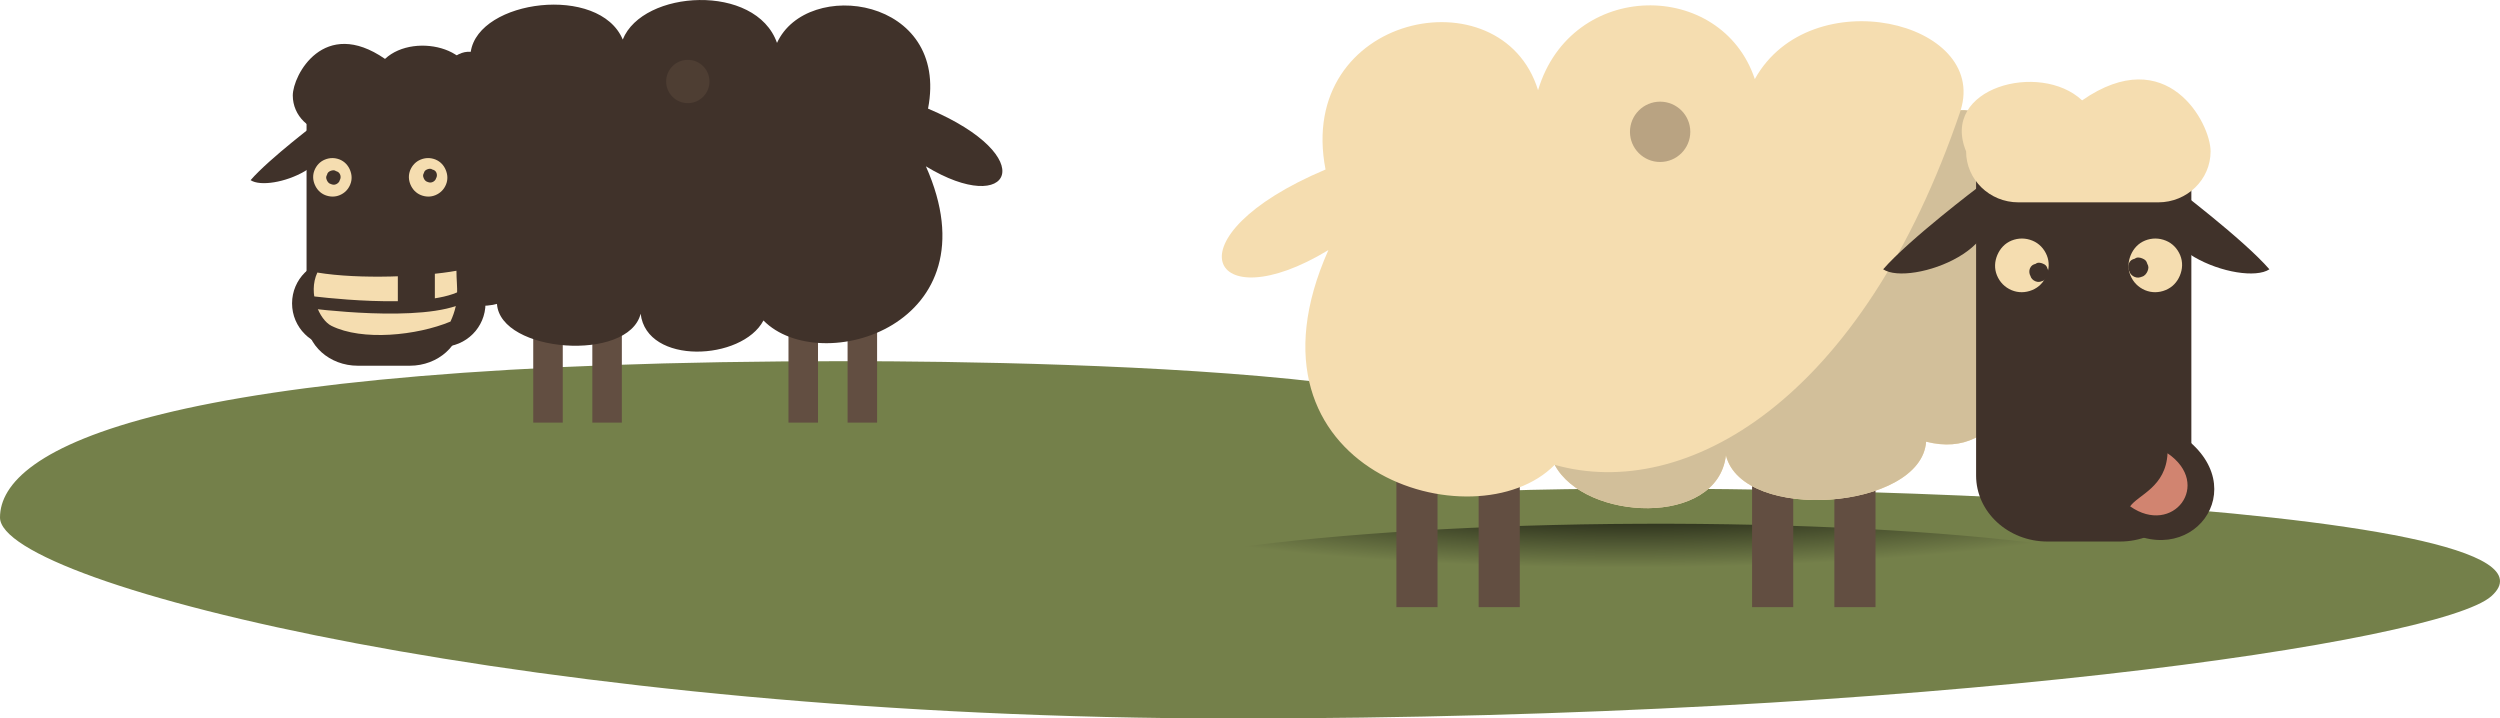
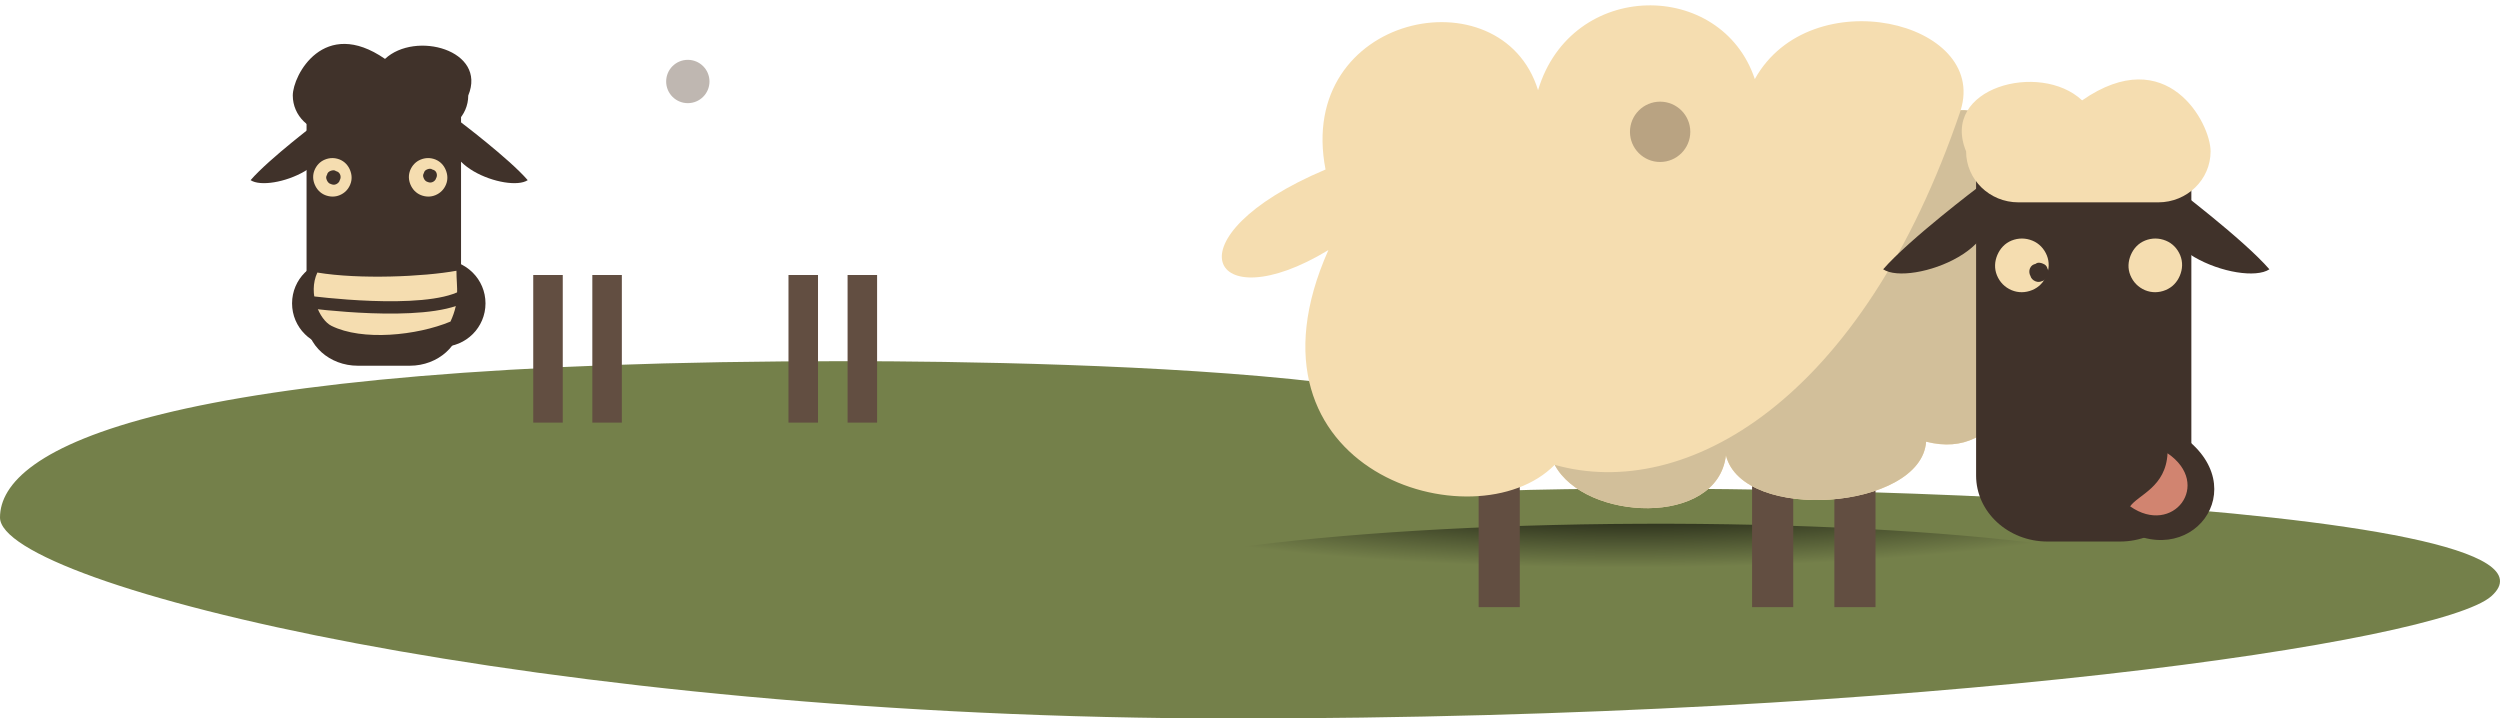
<svg xmlns="http://www.w3.org/2000/svg" version="1.1" id="Ebene_1" x="0px" y="0px" width="134.672px" height="38.704px" viewBox="167.755 33.295 134.672 38.704" enable-background="new 167.755 33.295 134.672 38.704" xml:space="preserve">
  <g id="Rathaus_Blieskastel">
</g>
  <g>
    <path fill="#74804A" d="M167.755,61.173c0,3.64,29.019,10.826,66.44,10.826s65-4.131,67.764-6.586   c5.736-5.104-42.88-6.434-56.458-5.535c13.549-6.479-20.459-7.127-32.209-7.127C175.869,52.751,167.755,57.535,167.755,61.173z" />
    <g>
      <path fill="#40322A" d="M192.591,50.525c0,1.363-1.235,2.471-2.758,2.471h-2.804c-1.522,0-2.76-1.104-2.76-2.471V39.169    c0-1.364,1.234-2.473,2.76-2.473h2.804c1.521,0,2.758,1.105,2.758,2.473V50.525z" />
      <path fill="#40322A" d="M183.488,49.637c0,1.293,1.051,2.34,2.342,2.34h5.736c1.293,0,2.342-1.047,2.342-2.34l0,0    c0-1.293-1.049-2.341-2.342-2.341h-5.736C184.539,47.296,183.488,48.344,183.488,49.637L183.488,49.637z" />
      <radialGradient id="SVGID_1_" cx="-1035.845" cy="12108.641" r="20.507" gradientTransform="matrix(-1.069 -0.004 -2.000000e-04 0.147 -899.45 -1734.564)" gradientUnits="userSpaceOnUse">
        <stop offset="0.006" style="stop-color:#000000" />
        <stop offset="0.982" style="stop-color:#000000;stop-opacity:0" />
      </radialGradient>
      <path fill="url(#SVGID_1_)" d="M183.292,55.725c-0.004,1.646,9.961,3.017,22.25,3.063c12.297,0.051,22.263-1.244,22.267-2.889    c0.002-1.645-9.957-3.018-22.252-3.066C193.259,52.787,183.296,54.078,183.292,55.725z" />
      <line fill="none" stroke="#624E41" stroke-width="1.59" x1="197.275" y1="48.109" x2="197.275" y2="56.061" />
      <line fill="none" stroke="#624E41" stroke-width="1.59" x1="200.458" y1="48.109" x2="200.458" y2="56.061" />
      <line fill="none" stroke="#624E41" stroke-width="1.59" x1="211.025" y1="48.109" x2="211.025" y2="56.061" />
      <line fill="none" stroke="#624E41" stroke-width="1.59" x1="214.208" y1="48.109" x2="214.208" y2="56.061" />
-       <path fill="#40322A" d="M217.632,42.255c3.818,8.574-5.692,11.416-8.75,8.304c-1.149,2.174-6.291,2.42-6.616-0.365    c-0.656,2.621-7.56,2.109-7.74-0.528c-5.816,1.494-5.027-13.816-1.412-13.582c0.42-2.812,6.934-3.646,8.188-0.658    c1.076-2.689,7.172-3.049,8.309,0.18c1.613-3.523,9.302-2.477,8.136,3.541C223.919,41.75,222.218,45.041,217.632,42.255z" />
      <path fill="#40322A" d="M184.945,39.812c0,0-2.688,2.027-3.691,3.188C182.283,43.686,186.751,42.109,184.945,39.812z" />
      <path fill="#40322A" d="M192.492,39.812c0,0,2.688,2.027,3.691,3.188C195.154,43.686,190.686,42.109,192.492,39.812z" />
      <g>
        <path fill="#F5DDB0" d="M185.264,43.803c0.264,0.106,0.539,0.11,0.793,0.004c0.27-0.113,0.459-0.312,0.565-0.574     c0.108-0.262,0.092-0.53-0.013-0.782c-0.106-0.253-0.286-0.451-0.551-0.562c-0.264-0.104-0.539-0.107-0.809,0.006     c-0.252,0.104-0.443,0.306-0.551,0.565c-0.105,0.263-0.094,0.531,0.014,0.783S185.003,43.695,185.264,43.803z" />
      </g>
      <g>
        <path fill="#40322A" d="M185.58,43.21c0.092,0.037,0.174,0.054,0.281,0.009c0.087-0.037,0.18-0.125,0.193-0.209     c0.062-0.101,0.062-0.229,0.022-0.314c-0.048-0.108-0.117-0.155-0.231-0.186c-0.078-0.068-0.197-0.044-0.285-0.009     c-0.107,0.045-0.164,0.097-0.189,0.209c-0.061,0.101-0.057,0.177-0.012,0.285C185.396,43.082,185.464,43.182,185.58,43.21z" />
      </g>
      <g>
        <path fill="#F5DDB0" d="M190.423,43.803c0.263,0.106,0.537,0.11,0.791,0.004c0.269-0.113,0.461-0.312,0.568-0.574     c0.106-0.262,0.09-0.53-0.015-0.782c-0.104-0.253-0.287-0.451-0.551-0.562c-0.264-0.104-0.539-0.107-0.809,0.006     c-0.252,0.104-0.445,0.306-0.553,0.565c-0.105,0.263-0.092,0.531,0.014,0.783C189.977,43.496,190.162,43.695,190.423,43.803z" />
      </g>
      <g>
        <path fill="#40322A" d="M190.789,43.096c0.088,0.034,0.166,0.049,0.268,0.006c0.084-0.033,0.17-0.119,0.187-0.199     c0.06-0.094,0.057-0.217,0.022-0.299c-0.043-0.104-0.113-0.149-0.223-0.178c-0.076-0.064-0.189-0.041-0.271-0.009     c-0.104,0.043-0.155,0.09-0.184,0.199c-0.055,0.098-0.055,0.168-0.01,0.271C190.611,42.973,190.678,43.068,190.789,43.096z" />
      </g>
      <path fill="#40322A" d="M192.979,38.441c0,1.088-0.906,1.973-2.023,1.973h-5.406c-1.117,0-2.023-0.885-2.023-1.973l0,0    c0-1.09,1.672-4.254,4.968-1.973C190.128,34.941,193.996,35.988,192.979,38.441L192.979,38.441z" />
      <circle opacity="0.41" fill="#624E41" enable-background="new    " cx="204.807" cy="37.685" r="1.167" />
      <path fill="#F5DDB0" d="M192.343,47.88c-1.756,0.322-5.229,0.474-7.493,0.097c-0.527,1.133,0.114,2.549,0.756,2.869    c1.66,0.829,4.604,0.526,6.416-0.228C192.548,49.486,192.343,48.787,192.343,47.88z" />
      <path fill="none" stroke="#40322A" stroke-width="0.665" d="M192.701,49.259c-2.113,1.132-8.305,0.304-8.305,0.304" />
-       <rect x="189.186" y="47.07" fill="#40322A" width="1.994" height="2.881" />
    </g>
    <g>
      <radialGradient id="SVGID_2_" cx="1027.023" cy="12234.129" r="28.566" gradientTransform="matrix(1.069 -0.004 2.000000e-04 0.147 -844.286 -1734.564)" gradientUnits="userSpaceOnUse">
        <stop offset="0.006" style="stop-color:#000000" />
        <stop offset="0.982" style="stop-color:#000000;stop-opacity:0" />
      </radialGradient>
      <path fill="url(#SVGID_2_)" d="M287.164,65.533c0.006,2.289-13.877,4.203-31.002,4.271c-17.137,0.073-31.021-1.732-31.025-4.023    c-0.004-2.288,13.873-4.204,31.006-4.271C273.271,61.439,287.158,63.24,287.164,65.533z" />
      <line fill="none" stroke="#624E41" stroke-width="2.216" x1="267.678" y1="54.921" x2="267.678" y2="66.001" />
      <line fill="none" stroke="#624E41" stroke-width="2.216" x1="263.246" y1="54.921" x2="263.246" y2="66.001" />
      <line fill="none" stroke="#624E41" stroke-width="2.216" x1="248.516" y1="54.921" x2="248.516" y2="66.001" />
-       <line fill="none" stroke="#624E41" stroke-width="2.216" x1="244.085" y1="54.921" x2="244.085" y2="66.001" />
      <path fill="#F5DDB0" d="M239.314,46.766c-5.322,11.946,7.932,15.905,12.19,11.569c1.603,3.027,8.767,3.371,9.222-0.51    c0.914,3.652,10.528,2.939,10.785-0.738c8.104,2.082,6.901-18.178,1.862-17.854c1.498-4.789-8.095-7.066-11.088-1.678    c-1.798-5.391-9.882-5.391-11.677,0.598c-1.965-6.375-13.075-4.109-11.448,4.273C230.553,46.061,232.921,50.646,239.314,46.766z" />
      <path fill="#D2BF9A" d="M251.505,58.335c1.604,3.027,8.769,3.371,9.224-0.51c0.914,3.652,10.528,2.939,10.783-0.738    c8.106,2.082,6.903-18.178,1.864-17.854C268.053,54.93,258.539,60.322,251.505,58.335z" />
      <path fill="#40322A" d="M284.861,43.359c0,0,3.742,2.828,5.145,4.443C288.572,48.757,282.344,46.561,284.861,43.359z" />
      <path fill="#40322A" d="M274.344,43.359c0,0-3.744,2.828-5.146,4.443C270.634,48.757,276.861,46.561,274.344,43.359z" />
      <path fill="#40322A" d="M274.205,58.912c0,1.963,1.723,3.555,3.848,3.555h3.902c2.125,0,3.846-1.592,3.846-3.555V42.576    c0-1.965-1.721-3.557-3.846-3.557h-3.902c-2.125,0-3.848,1.592-3.848,3.557V58.912z" />
      <g>
        <path fill="#F5DDB0" d="M285.182,48.143c0.146-0.353,0.166-0.728,0.02-1.093c-0.15-0.364-0.418-0.645-0.771-0.79     c-0.375-0.154-0.761-0.152-1.125-0.007c-0.367,0.15-0.621,0.431-0.769,0.781c-0.146,0.351-0.171,0.728-0.021,1.092     c0.15,0.365,0.42,0.644,0.793,0.802c0.353,0.146,0.738,0.143,1.104-0.007C284.779,48.771,285.035,48.494,285.182,48.143z" />
      </g>
      <g>
-         <path fill="#40322A" d="M283.441,47.902c0.062-0.152,0.065-0.258-0.015-0.398c-0.04-0.157-0.116-0.227-0.271-0.289     c-0.118-0.049-0.284-0.084-0.395,0.013c-0.158,0.039-0.262,0.104-0.324,0.256c-0.049,0.121-0.051,0.299,0.033,0.438     c0.021,0.117,0.148,0.238,0.271,0.289c0.151,0.062,0.266,0.043,0.396-0.01C283.294,48.16,283.389,48.023,283.441,47.902z" />
-       </g>
+         </g>
      <g>
        <path fill="#F5DDB0" d="M277.994,48.143c0.148-0.353,0.168-0.728,0.021-1.093c-0.15-0.364-0.418-0.645-0.771-0.79     c-0.375-0.154-0.761-0.152-1.127-0.007c-0.367,0.15-0.619,0.431-0.769,0.781c-0.146,0.351-0.168,0.728-0.02,1.092     c0.15,0.365,0.418,0.644,0.793,0.802c0.354,0.146,0.738,0.143,1.104-0.007C277.593,48.771,277.848,48.494,277.994,48.143z" />
      </g>
      <g>
        <path fill="#40322A" d="M278.064,48.15c0.062-0.146,0.065-0.246-0.012-0.381c-0.039-0.15-0.111-0.217-0.257-0.275     c-0.112-0.049-0.272-0.08-0.379,0.012c-0.151,0.037-0.248,0.103-0.31,0.246c-0.049,0.113-0.051,0.283,0.031,0.418     c0.021,0.111,0.141,0.229,0.258,0.275c0.144,0.061,0.252,0.041,0.375-0.01C277.925,48.396,278.016,48.266,278.064,48.15z" />
      </g>
      <path fill="#F5DDB0" d="M273.667,41.449c0,1.518,1.263,2.746,2.817,2.746h7.535c1.558,0,2.818-1.229,2.818-2.746l0,0    c0-1.518-2.33-5.93-6.92-2.748C277.637,36.572,272.25,38.031,273.667,41.449L273.667,41.449z" />
      <path fill="#40322A" d="M285.208,56.71c4.14,2.822,0.487,7.604-3.416,4.849C282.541,60.496,284.148,58.35,285.208,56.71z" />
      <path fill="#D18470" d="M284.518,57.712c2.44,1.666,0.289,4.484-2.015,2.859C282.943,59.945,284.428,59.539,284.518,57.712z" />
      <circle opacity="0.41" fill="#624E41" enable-background="new    " cx="257.184" cy="40.396" r="1.625" />
    </g>
  </g>
</svg>